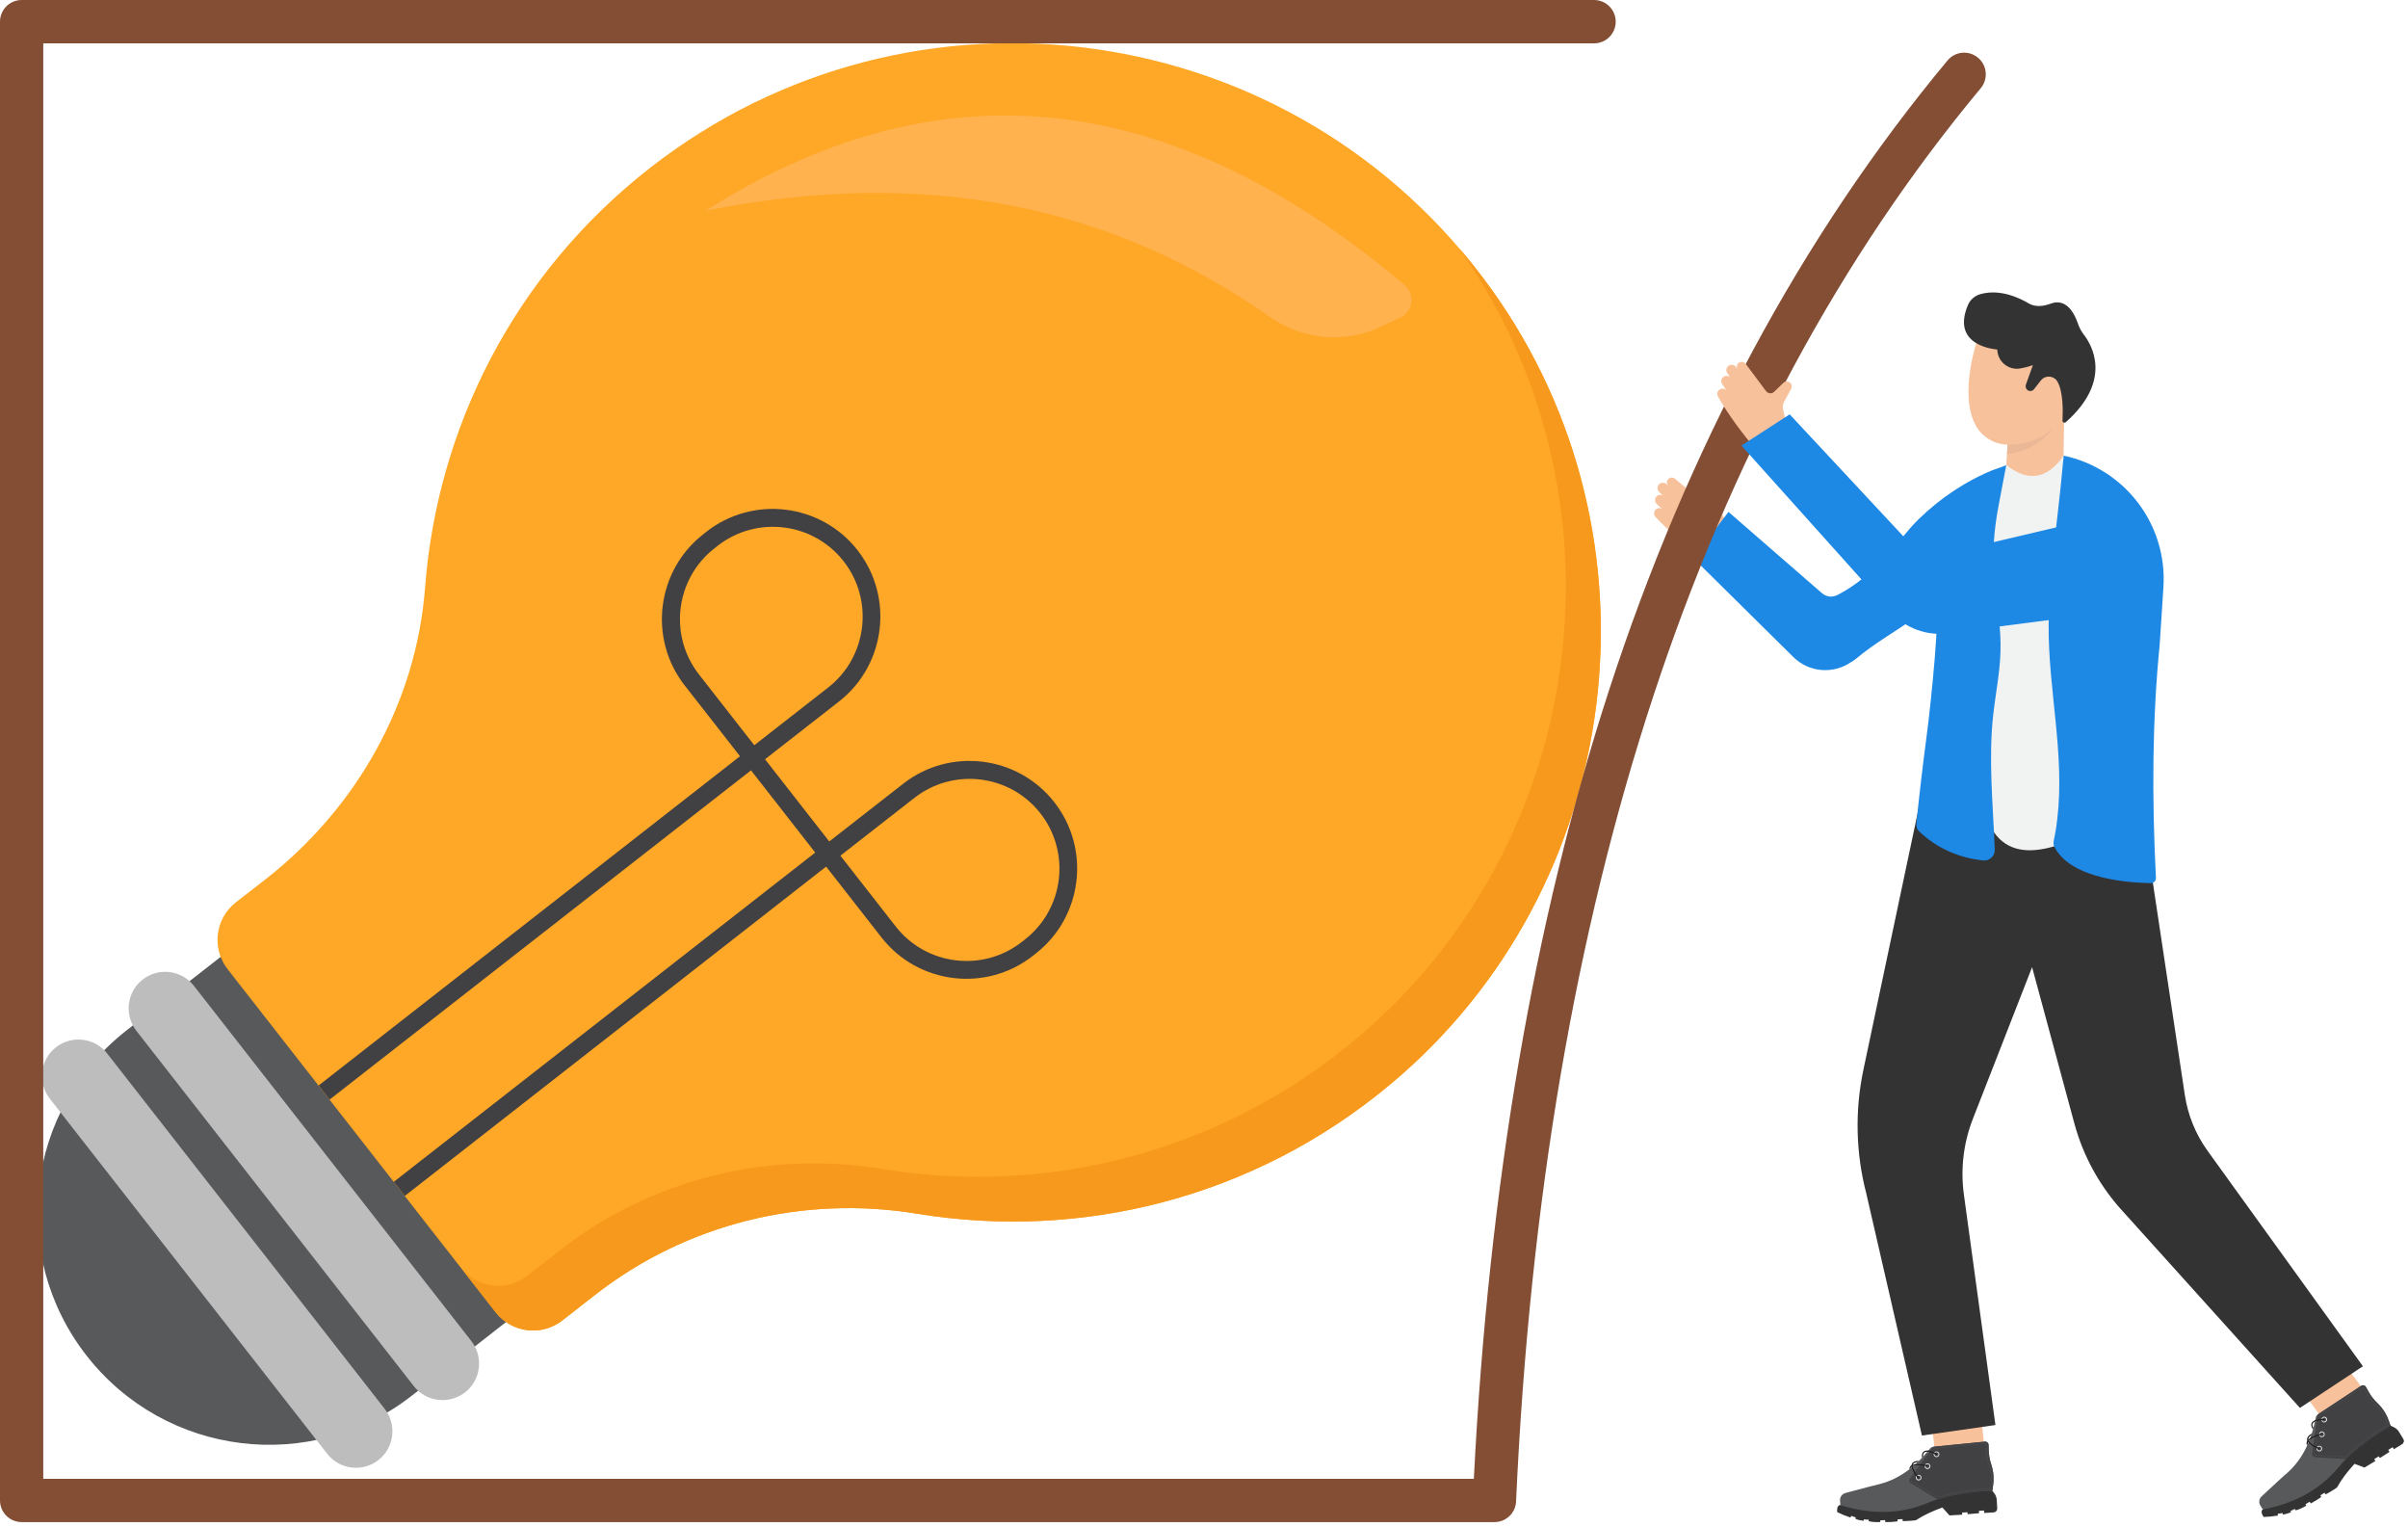
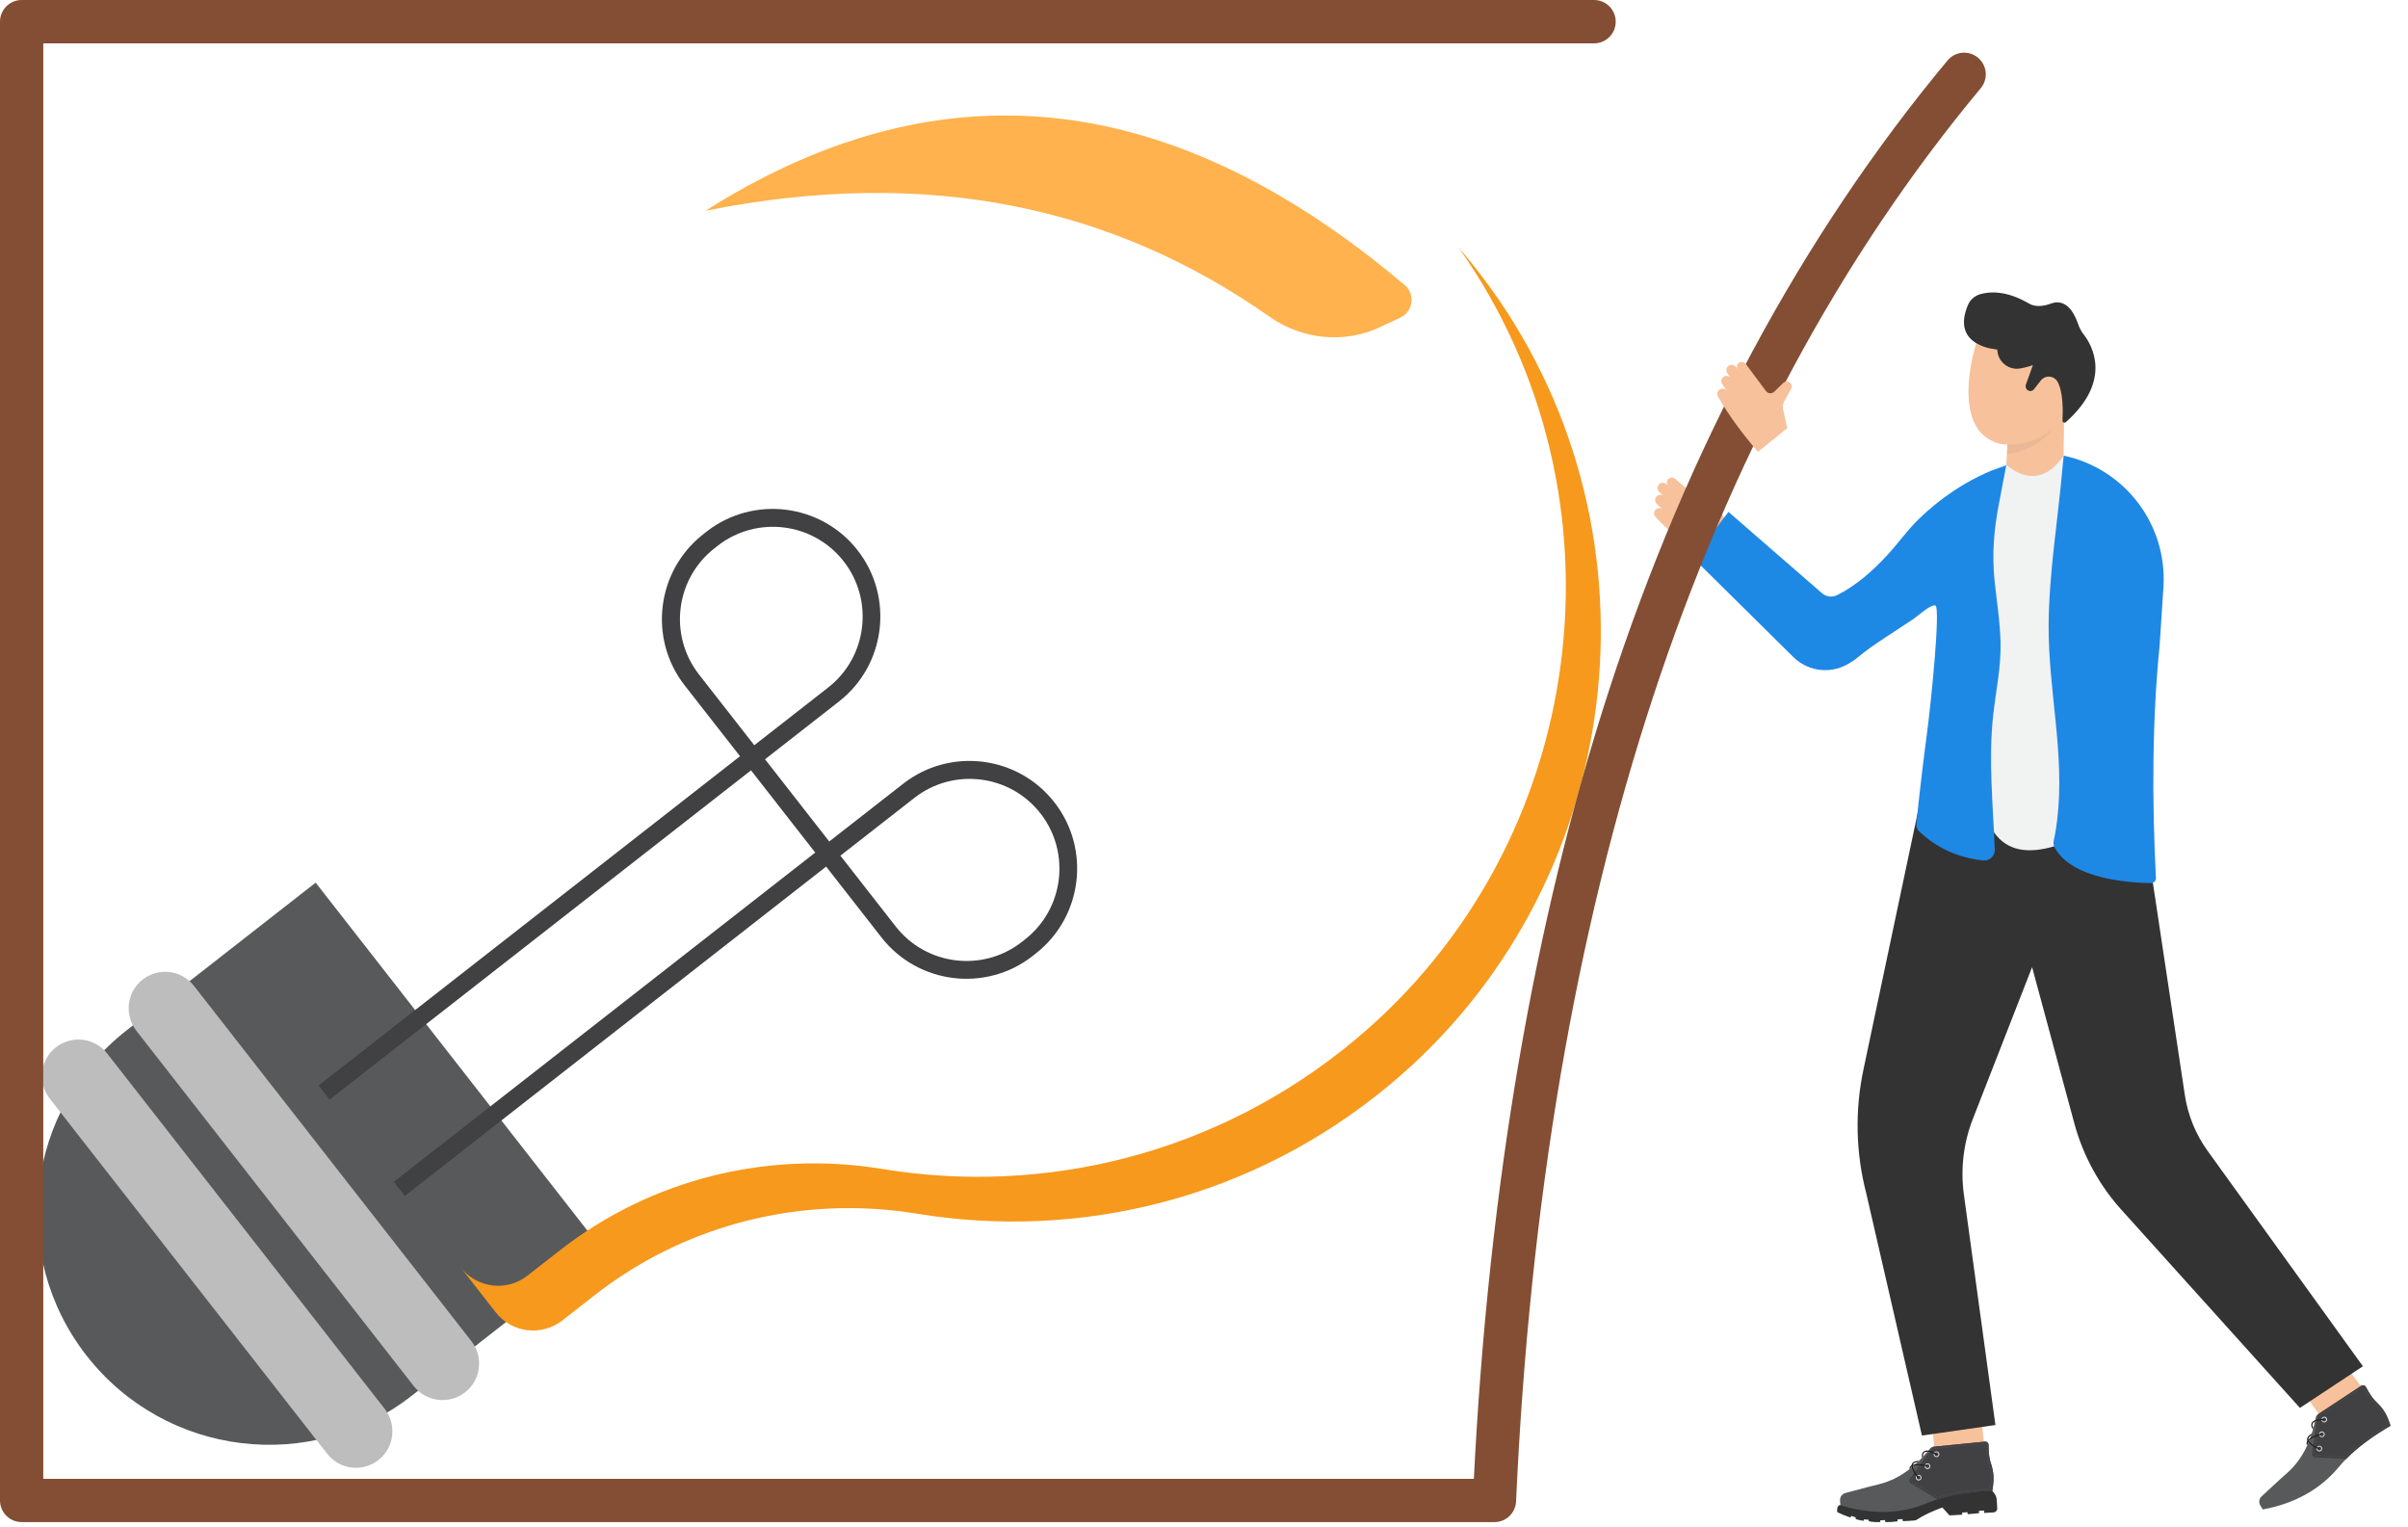
<svg xmlns="http://www.w3.org/2000/svg" width="470" height="298" viewBox="0 0 470 298" fill="none">
  <path d="M16.905 264.548C1.526 244.859 5.025 216.438 24.714 201.059L61.611 172.241L117.291 243.523L80.394 272.341C60.705 287.736 32.284 284.237 16.905 264.548Z" fill="#58595B" />
-   <path d="M271.336 211.635C244.506 234.012 210.726 242.06 178.997 236.843C156.716 233.185 133.925 238.799 116.129 252.7L109.751 257.677C105.712 260.826 99.891 260.111 96.726 256.071L44.418 189.115C41.269 185.076 41.984 179.255 46.024 176.09L51.845 171.573C69.61 157.689 81.251 137.141 82.969 114.653C85.339 83.545 100.304 53.518 126.832 32.795C178.122 -7.267 252.728 3.055 291.073 56.413C325.982 104.999 317.282 173.307 271.336 211.635Z" fill="#FFA726" />
  <path d="M178.998 236.843C156.717 233.185 133.926 238.799 116.13 252.699L109.752 257.677C105.713 260.826 99.892 260.11 96.743 256.071L89.92 247.339C93.085 251.379 98.89 252.095 102.929 248.946L109.307 243.968C127.103 230.068 149.894 224.454 172.175 228.111C203.888 233.328 237.668 225.281 264.498 202.904C310.254 164.734 319.08 96.856 284.68 48.285C286.907 50.862 289.022 53.565 291.058 56.38C325.983 104.983 317.283 173.306 271.321 211.619C244.507 234.012 210.727 242.059 178.998 236.843Z" fill="#F7991C" />
  <path d="M80.758 270.48L26.621 201.154C24.204 198.053 24.745 193.568 27.846 191.151C30.947 188.733 35.432 189.274 37.849 192.375L92.002 261.701C94.42 264.802 93.879 269.287 90.778 271.704C87.661 274.122 83.176 273.581 80.758 270.48ZM63.852 283.68L9.699 214.37C7.282 211.269 7.823 206.784 10.924 204.367C14.025 201.949 18.51 202.49 20.928 205.591L75.081 274.917C77.498 278.018 76.957 282.503 73.856 284.92C70.755 287.338 66.27 286.781 63.852 283.68Z" fill="#BDBDBD" />
  <path d="M79.01 233.375L76.863 230.624L159.118 166.372L146.586 150.325L64.331 214.577L62.184 211.825L144.439 147.573L133.64 133.753C126.499 124.624 128.137 111.376 137.266 104.251L137.887 103.758C147.015 96.617 160.263 98.255 167.388 107.384C174.513 116.513 172.891 129.761 163.762 136.886L149.322 148.162L161.854 164.209L176.295 152.933C185.424 145.792 198.672 147.43 205.797 156.559C212.937 165.688 211.299 178.936 202.17 186.061L201.55 186.554C192.421 193.695 179.173 192.057 172.048 182.928L161.25 169.107L79.01 233.375ZM164.033 166.976L174.832 180.797C180.78 188.415 191.817 189.766 199.435 183.818L200.055 183.325C207.673 177.377 209.025 166.34 203.077 158.722C197.129 151.104 186.092 149.752 178.474 155.7L164.033 166.976ZM164.669 109.531C158.721 101.913 147.683 100.561 140.065 106.509L139.445 107.002C131.827 112.95 130.475 123.988 136.423 131.606L147.222 145.426L161.663 134.15C169.265 128.202 170.617 117.149 164.669 109.531Z" fill="#414042" />
  <path d="M273.324 61.978L269.428 63.807C262.398 67.115 254.176 66.288 247.814 61.819C217.661 40.635 181.606 32.318 137.695 41.128C180.906 13.758 226.137 15.014 274.136 55.601C276.283 57.382 275.853 60.786 273.324 61.978Z" fill="#FFB24D" />
  <path d="M391.588 90.749C395.802 97.715 399.524 96.983 402.768 88.936L402.896 80.856L392.16 81.699L391.588 90.749Z" fill="#F7C19B" />
  <path d="M386.021 66.065C386.021 66.065 382.172 76.912 385.687 83.13C387.5 86.343 391.492 87.631 394.895 86.184C397.488 85.086 401.321 82.955 404.326 79.202C404.581 78.884 403.865 69.055 403.865 69.055L401.543 65.7L392.621 64.459L386.021 66.065Z" fill="#F7C19B" />
  <path d="M395.42 75.052L396.788 71.25C396.788 71.25 395.611 71.696 394.196 71.918C392.128 72.221 390.188 70.773 389.886 68.706L389.806 68.197C389.806 68.197 380.677 67.688 384.097 59.545C384.526 58.511 385.417 57.732 386.482 57.414C388.343 56.873 391.619 56.651 396.009 59.227C397.281 59.974 398.903 59.768 400.287 59.243C401.782 58.686 404.072 58.782 405.599 63.203C405.869 63.982 406.251 64.698 406.76 65.35C408.207 67.227 412.453 74.177 403.213 82.383C402.959 82.606 402.545 82.415 402.561 82.081C402.657 80.332 402.72 76.515 401.607 74.511C400.923 73.27 399.189 73.143 398.315 74.272L397.011 75.942C396.708 76.34 396.136 76.419 395.738 76.133C395.42 75.879 395.277 75.449 395.42 75.052Z" fill="#333333" />
  <path d="M455.867 280.338L463.762 274.536L454.909 262.49L447.014 268.291L455.867 280.338Z" fill="#F7C19B" />
-   <path d="M464.332 277.365L466.606 278.208L467.274 278.526C467.656 278.717 467.99 279.003 468.212 279.369L469.087 280.801C469.31 281.15 469.182 281.612 468.833 281.834L467.242 282.804L467.004 282.407L466.145 282.932L466.383 283.329L464.507 284.522L464.3 284.188L463.409 284.729L463.632 285.095L461.501 286.383L459.561 285.651C458.161 287.178 457 288.705 456.141 290.263C456.109 290.343 453.962 291.663 453.915 291.615L453.724 291.297L452.881 291.806L453.072 292.124C452.404 292.601 451.72 293.015 451.02 293.381L450.813 293.047L449.986 293.54L450.145 293.81C449.43 294.239 448.746 294.557 448.094 294.732L447.935 294.462L447.044 294.86L447.187 295.098C446.662 295.321 446.138 295.464 445.613 295.559L445.486 295.257L444.579 295.4L444.595 295.75C443.609 295.909 442.67 296.005 441.828 296.021C441.828 296.021 441.032 295.003 441.669 294.542L449.764 288.323L459.974 280.021L464.332 277.365Z" fill="#333333" />
  <path d="M465.478 275.6C465.796 276.125 466.067 276.697 466.273 277.302L466.591 278.224C463.22 280.196 460.262 282.327 457.908 284.713C457.415 285.206 456.954 285.715 456.524 286.24C452.819 290.709 447.809 293.412 441.654 294.557L441.177 293.778C440.827 293.206 440.922 292.458 441.431 291.997L444.692 288.975C445.264 288.434 445.869 287.926 446.457 287.401C448.111 285.922 449.383 284.14 450.322 282.073C450.369 281.962 450.417 281.85 450.481 281.723C450.513 281.659 450.544 281.596 450.56 281.516C451.149 282.264 452.548 282.789 452.612 282.82C452.66 282.836 452.691 282.82 452.739 282.804C452.755 282.789 452.771 282.773 452.771 282.757C452.803 282.693 452.771 282.63 452.691 282.598C452.198 282.407 451.053 281.866 450.656 281.262C450.672 281.214 450.703 281.166 450.719 281.119C451.26 280.546 452.516 280.133 453.057 280.005C453.121 279.989 453.169 279.926 453.153 279.862C453.137 279.799 453.073 279.751 453.009 279.767C452.93 279.783 451.705 280.085 450.91 280.657C450.974 280.482 451.037 280.292 451.101 280.101C451.133 279.989 451.181 279.862 451.212 279.751C451.292 279.496 451.371 279.242 451.451 278.972C451.483 278.86 451.515 278.765 451.53 278.654C451.626 278.256 451.721 277.874 451.817 277.461C452.357 277.19 453.264 277.143 453.646 277.159C453.709 277.159 453.773 277.111 453.773 277.047C453.773 276.984 453.725 276.92 453.662 276.92C453.598 276.92 452.612 276.888 451.88 277.174C451.912 277.015 451.944 276.84 451.976 276.681C452.023 276.411 452.182 276.172 452.405 276.013L460.866 270.431C461.168 270.224 461.598 270.336 461.773 270.654L462.361 271.688C462.79 272.451 463.347 273.151 463.983 273.771C464.556 274.296 465.065 274.916 465.478 275.6Z" fill="#58595B" />
  <path d="M452.769 282.741C452.769 282.757 452.753 282.789 452.737 282.789C452.706 282.821 452.658 282.821 452.61 282.805C452.531 282.773 451.147 282.248 450.559 281.501C450.59 281.421 450.638 281.326 450.67 281.23C451.052 281.835 452.213 282.391 452.706 282.566C452.753 282.614 452.801 282.677 452.769 282.741ZM453.151 279.847C453.167 279.91 453.119 279.974 453.056 279.99C452.515 280.117 451.258 280.53 450.718 281.103C450.781 280.944 450.829 280.785 450.893 280.642C451.688 280.069 452.912 279.783 452.992 279.751C453.071 279.735 453.135 279.783 453.151 279.847Z" fill="#231F20" />
  <path d="M453.773 277.016C453.773 277.08 453.709 277.143 453.645 277.127C453.248 277.111 452.357 277.159 451.816 277.43C451.832 277.334 451.864 277.239 451.88 277.143C452.612 276.857 453.598 276.889 453.661 276.889C453.725 276.905 453.773 276.952 453.773 277.016Z" fill="#303030" />
  <path d="M465.478 275.6C465.796 276.125 466.066 276.698 466.273 277.302L466.591 278.224C463.219 280.196 460.261 282.328 457.907 284.713L451.832 284.363C451.482 284.347 451.228 284.029 451.275 283.679L452.404 275.998L460.865 270.416C461.168 270.209 461.597 270.32 461.772 270.638L462.36 271.672C462.79 272.435 463.346 273.135 463.983 273.755C464.555 274.296 465.064 274.916 465.478 275.6Z" fill="#414042" />
  <path d="M452.803 276.284L452.691 276.268L452.707 276.173L452.787 276.125L452.85 276.22L452.819 276.236L452.803 276.284Z" fill="#58595B" />
  <path d="M466.065 277.891L465.969 277.923L465.922 277.78L466.017 277.748L466.065 277.891ZM465.969 277.605L465.874 277.637L465.826 277.493L465.922 277.462L465.969 277.605ZM465.874 277.334L465.778 277.366C465.763 277.318 465.747 277.271 465.731 277.223L465.826 277.191C465.842 277.239 465.858 277.287 465.874 277.334ZM465.778 277.064L465.683 277.112C465.667 277.064 465.651 277.016 465.635 276.985L465.731 276.937C465.747 276.969 465.763 277.016 465.778 277.064ZM465.667 276.794L465.572 276.841C465.556 276.794 465.54 276.746 465.508 276.714L465.603 276.666C465.619 276.698 465.635 276.746 465.667 276.794ZM465.54 276.523L465.444 276.571C465.429 276.523 465.397 276.491 465.381 276.444L465.476 276.396C465.492 276.428 465.524 276.476 465.54 276.523ZM465.413 276.253L465.317 276.301C465.301 276.253 465.269 276.221 465.254 276.173L465.349 276.126C465.365 276.173 465.381 276.205 465.413 276.253ZM465.269 275.998L465.174 276.046C465.158 275.998 465.126 275.967 465.095 275.919L465.19 275.871C465.222 275.919 465.238 275.951 465.269 275.998ZM465.031 275.808C464.999 275.76 464.983 275.728 464.951 275.68L465.047 275.617C465.079 275.664 465.095 275.696 465.126 275.744L465.031 275.808ZM464.872 275.553C464.84 275.505 464.824 275.474 464.792 275.426L464.888 275.362C464.92 275.41 464.936 275.442 464.967 275.49L464.872 275.553ZM464.713 275.315C464.681 275.283 464.649 275.235 464.633 275.203L464.729 275.14C464.761 275.171 464.792 275.219 464.808 275.251L464.713 275.315ZM464.538 275.076C464.506 275.044 464.474 274.997 464.442 274.965L464.522 274.901C464.554 274.933 464.586 274.981 464.617 275.012L464.538 275.076ZM464.347 274.853C464.315 274.822 464.283 274.774 464.252 274.742L464.331 274.678C464.363 274.71 464.395 274.758 464.427 274.79L464.347 274.853ZM464.156 274.631C464.124 274.599 464.093 274.551 464.061 274.519L464.14 274.44C464.172 274.472 464.204 274.519 464.236 274.551L464.156 274.631ZM463.965 274.424C463.934 274.392 463.902 274.36 463.87 274.313L463.949 274.233C463.981 274.265 464.013 274.297 464.045 274.344L463.965 274.424ZM463.759 274.217C463.727 274.185 463.695 274.154 463.647 274.122L463.727 274.042C463.759 274.074 463.79 274.106 463.838 274.138L463.759 274.217ZM463.552 274.01C463.52 273.979 463.488 273.947 463.441 273.915L463.52 273.836C463.552 273.867 463.584 273.899 463.631 273.931L463.552 274.01ZM463.345 273.804C463.313 273.772 463.282 273.74 463.25 273.692L463.329 273.613C463.361 273.645 463.393 273.676 463.425 273.724L463.345 273.804ZM463.138 273.581C463.107 273.549 463.075 273.502 463.043 273.47L463.122 273.39C463.154 273.422 463.186 273.47 463.218 273.502L463.138 273.581ZM462.947 273.358C462.916 273.327 462.884 273.279 462.852 273.247L462.932 273.183C462.963 273.215 462.995 273.263 463.027 273.295L462.947 273.358ZM462.757 273.136C462.725 273.104 462.693 273.056 462.661 273.024L462.741 272.961C462.773 272.993 462.804 273.04 462.836 273.072L462.757 273.136ZM462.582 272.897C462.55 272.865 462.518 272.818 462.502 272.786L462.598 272.722C462.629 272.754 462.661 272.802 462.677 272.834L462.582 272.897ZM462.407 272.659C462.375 272.611 462.359 272.579 462.327 272.531L462.423 272.468C462.455 272.515 462.47 272.547 462.502 272.595L462.407 272.659ZM462.248 272.42C462.216 272.372 462.2 272.341 462.168 272.293L462.264 272.229C462.295 272.277 462.311 272.309 462.343 272.356L462.248 272.42ZM462.184 272.118L462.089 272.182C462.057 272.134 462.041 272.102 462.009 272.054L462.105 272.007C462.136 272.038 462.168 272.07 462.184 272.118ZM462.041 271.863L461.946 271.911L461.866 271.784L461.961 271.736L462.041 271.863ZM461.898 271.609L461.802 271.657L461.723 271.529L461.818 271.482L461.898 271.609ZM461.755 271.354L461.659 271.402L461.58 271.275L461.675 271.227L461.755 271.354ZM461.612 271.1L461.516 271.148L461.437 271.021L461.532 270.973L461.612 271.1ZM452.976 276.142L452.912 276.046L453.039 275.967L453.103 276.062L452.976 276.142ZM453.214 275.967L453.151 275.871L453.278 275.792L453.342 275.887L453.214 275.967ZM453.469 275.808L453.405 275.712L453.532 275.633L453.596 275.728L453.469 275.808ZM453.707 275.649L453.644 275.553L453.771 275.474L453.835 275.569L453.707 275.649ZM453.946 275.49L453.882 275.394L454.009 275.315L454.073 275.41L453.946 275.49ZM454.2 275.33L454.137 275.235L454.264 275.156L454.328 275.251L454.2 275.33ZM454.439 275.171L454.375 275.076L454.503 274.997L454.566 275.092L454.439 275.171ZM454.677 275.012L454.614 274.917L454.741 274.837L454.805 274.933L454.677 275.012ZM454.932 274.837L454.868 274.742L454.996 274.663L455.059 274.758L454.932 274.837ZM455.186 274.678L455.123 274.599L455.25 274.519L455.314 274.615L455.186 274.678ZM461.373 270.909C461.341 270.877 461.309 270.846 461.278 270.83L461.325 270.734C461.373 270.766 461.421 270.798 461.453 270.846L461.373 270.909ZM455.425 274.519L455.361 274.424L455.489 274.344L455.552 274.44L455.425 274.519ZM455.664 274.36L455.6 274.265L455.727 274.185L455.791 274.281L455.664 274.36ZM455.918 274.185L455.854 274.106L455.982 274.026L456.045 274.122L455.918 274.185ZM456.157 274.026L456.093 273.947L456.22 273.867L456.284 273.963L456.157 274.026ZM456.395 273.867L456.331 273.788L456.459 273.708L456.522 273.804L456.395 273.867ZM456.634 273.708L456.57 273.613L456.697 273.533L456.761 273.629L456.634 273.708ZM456.888 273.549L456.824 273.454L456.952 273.374L457.015 273.47L456.888 273.549ZM457.127 273.39L457.063 273.295L457.19 273.215L457.254 273.311L457.127 273.39ZM457.365 273.231L457.302 273.136L457.429 273.056L457.492 273.152L457.365 273.231ZM457.62 273.072L457.556 272.977L457.683 272.897L457.747 272.993L457.62 273.072ZM457.858 272.913L457.795 272.818L457.922 272.738L457.985 272.834L457.858 272.913ZM458.113 272.754L458.049 272.659L458.176 272.579L458.24 272.675L458.113 272.754ZM458.351 272.595L458.288 272.5L458.415 272.42L458.479 272.515L458.351 272.595ZM458.59 272.42L458.526 272.325L458.653 272.245L458.717 272.341L458.59 272.42ZM458.844 272.261L458.781 272.166L458.908 272.086L458.972 272.182L458.844 272.261ZM459.083 272.102L459.019 272.007L459.146 271.927L459.21 272.022L459.083 272.102ZM459.321 271.943L459.258 271.848L459.385 271.768L459.449 271.863L459.321 271.943ZM459.576 271.784L459.512 271.688L459.64 271.609L459.703 271.704L459.576 271.784ZM459.814 271.625L459.751 271.529L459.878 271.45L459.942 271.545L459.814 271.625ZM461.15 270.798C461.103 270.798 461.071 270.798 461.023 270.814L460.975 270.718C461.023 270.702 461.087 270.687 461.134 270.687L461.15 270.798ZM460.069 271.466L460.005 271.37L460.133 271.291L460.196 271.386L460.069 271.466ZM460.307 271.291L460.244 271.195L460.371 271.116L460.435 271.211L460.307 271.291ZM460.546 271.132L460.482 271.036L460.61 270.957L460.673 271.052L460.546 271.132ZM460.8 270.973L460.737 270.877L460.864 270.798L460.928 270.893L460.8 270.973Z" fill="#58595B" />
  <path d="M466.161 278.113L466.05 278.177L466.002 278.081L466.018 278.066V278.05L466.113 278.002L466.161 278.113Z" fill="#58595B" />
  <path d="M457.986 284.189L457.906 284.109L458.002 284.014L458.081 284.093L457.986 284.189ZM458.193 283.998L458.113 283.918L458.224 283.823L458.304 283.902L458.193 283.998ZM458.399 283.791L458.32 283.712L458.431 283.616L458.511 283.696L458.399 283.791ZM458.606 283.6L458.527 283.521L458.638 283.425L458.717 283.505L458.606 283.6ZM458.829 283.409L458.749 283.33L458.86 283.235L458.94 283.314L458.829 283.409ZM459.035 283.203L458.956 283.123L459.067 283.028L459.147 283.107L459.035 283.203ZM459.242 283.012L459.163 282.932L459.274 282.837L459.354 282.916L459.242 283.012ZM459.465 282.821L459.401 282.741L459.513 282.646L459.576 282.726L459.465 282.821ZM459.687 282.63L459.624 282.551L459.735 282.455L459.799 282.535L459.687 282.63ZM459.91 282.455L459.847 282.376L459.958 282.28L460.021 282.36L459.91 282.455ZM460.133 282.264L460.069 282.185L460.181 282.089L460.244 282.169L460.133 282.264ZM460.355 282.089L460.292 282.01L460.403 281.914L460.467 281.994L460.355 282.089ZM460.578 281.899L460.515 281.819L460.626 281.724L460.689 281.803L460.578 281.899ZM460.801 281.724L460.737 281.644L460.848 281.549L460.912 281.628L460.801 281.724ZM461.023 281.549L460.96 281.469L461.071 281.374L461.135 281.453L461.023 281.549ZM461.262 281.374L461.198 281.294L461.31 281.215L461.373 281.294L461.262 281.374ZM461.485 281.199L461.421 281.119L461.532 281.04L461.596 281.119L461.485 281.199ZM461.723 281.024L461.66 280.928L461.771 280.849L461.835 280.944L461.723 281.024ZM461.946 280.865L461.882 280.769L461.994 280.69L462.057 280.785L461.946 280.865ZM462.184 280.69L462.121 280.594L462.232 280.515L462.296 280.61L462.184 280.69ZM462.423 280.515L462.359 280.419L462.471 280.34L462.534 280.435L462.423 280.515ZM462.646 280.356L462.582 280.26L462.693 280.181L462.757 280.276L462.646 280.356ZM462.884 280.197L462.821 280.101L462.932 280.022L462.996 280.117L462.884 280.197ZM463.123 280.022L463.059 279.926L463.186 279.847L463.25 279.942L463.123 280.022ZM463.361 279.863L463.298 279.767L463.425 279.688L463.489 279.783L463.361 279.863ZM463.6 279.704L463.536 279.608L463.663 279.529L463.727 279.624L463.6 279.704ZM463.854 279.545L463.791 279.449L463.918 279.37L463.982 279.465L463.854 279.545ZM464.093 279.386L464.029 279.29L464.157 279.211L464.22 279.306L464.093 279.386ZM464.331 279.243L464.268 279.147L464.395 279.068L464.459 279.163L464.331 279.243ZM464.57 279.084L464.506 278.988L464.634 278.909L464.697 279.004L464.57 279.084ZM464.824 278.925L464.761 278.829L464.888 278.75L464.952 278.845L464.824 278.925ZM465.922 278.257L465.795 278.336L465.731 278.241L465.858 278.161L465.922 278.257ZM465.063 278.781L464.999 278.686L465.127 278.606L465.19 278.702L465.063 278.781ZM465.683 278.4L465.556 278.479L465.492 278.384L465.62 278.304L465.683 278.4ZM465.302 278.622L465.238 278.527L465.365 278.447L465.429 278.543L465.302 278.622Z" fill="#58595B" />
  <path d="M457.812 284.364H457.717L457.733 284.253H457.78L457.812 284.221L457.892 284.3L457.812 284.364Z" fill="#58595B" />
  <path d="M457.573 284.348L457.43 284.332V284.221L457.573 284.237V284.348ZM457.287 284.332L457.144 284.316V284.205L457.287 284.221V284.332ZM457.001 284.316L456.857 284.301V284.189L457.001 284.205V284.316ZM456.714 284.301L456.571 284.285V284.173L456.714 284.189V284.301ZM456.428 284.285L456.285 284.269V284.157L456.428 284.173V284.285ZM456.142 284.269L455.999 284.253V284.141L456.142 284.157V284.269ZM455.855 284.253L455.712 284.237V284.126L455.855 284.141V284.253ZM455.569 284.237L455.426 284.221V284.11L455.569 284.126V284.237ZM455.267 284.221L455.124 284.205V284.094L455.267 284.11V284.221ZM454.981 284.205L454.838 284.189V284.078L454.981 284.094V284.205ZM454.694 284.189L454.551 284.173V284.062L454.694 284.078V284.189ZM454.408 284.173L454.265 284.157V284.046L454.408 284.062V284.173ZM454.122 284.157L453.979 284.141V284.03L454.122 284.046V284.157ZM453.836 284.141L453.693 284.126V284.014L453.836 284.03V284.141ZM453.549 284.126L453.406 284.11V283.998L453.549 284.014V284.126ZM453.263 284.094L453.12 284.078V283.967L453.263 283.982V284.094ZM452.977 284.078L452.834 284.062V283.951L452.977 283.967V284.078ZM452.691 284.062L452.547 284.046V283.935L452.691 283.951V284.062ZM452.388 284.046L452.245 284.03V283.919L452.388 283.935V284.046ZM452.102 284.03L451.959 284.014V283.903L452.102 283.919V284.03ZM451.8 283.982C451.768 283.967 451.72 283.935 451.705 283.903C451.705 283.887 451.689 283.887 451.689 283.871L451.784 283.807L451.8 283.823C451.816 283.855 451.848 283.871 451.864 283.887L451.8 283.982ZM451.736 283.696L451.625 283.712C451.625 283.68 451.625 283.648 451.625 283.617L451.641 283.553L451.752 283.569L451.736 283.633C451.736 283.648 451.72 283.68 451.736 283.696ZM451.768 283.426L451.657 283.41L451.673 283.267L451.784 283.283L451.768 283.426ZM451.8 283.14L451.689 283.124L451.705 282.98L451.816 282.996L451.8 283.14ZM451.848 282.853L451.736 282.837L451.752 282.694L451.864 282.71L451.848 282.853ZM451.879 282.567L451.768 282.551L451.784 282.408L451.895 282.424L451.879 282.567ZM451.927 282.281L451.816 282.265L451.832 282.122L451.943 282.138L451.927 282.281ZM451.975 281.994L451.864 281.979L451.879 281.835L451.991 281.851L451.975 281.994ZM452.007 281.708L451.895 281.692L451.911 281.549L452.023 281.565L452.007 281.708ZM452.054 281.422L451.943 281.406L451.959 281.263L452.07 281.279L452.054 281.422ZM452.102 281.136L451.991 281.12L452.007 280.977L452.118 280.992L452.102 281.136ZM452.134 280.849L452.023 280.833L452.039 280.69L452.15 280.706L452.134 280.849ZM452.182 280.563L452.07 280.547L452.086 280.404L452.198 280.42L452.182 280.563ZM452.213 280.293L452.102 280.277L452.118 280.134L452.229 280.15L452.213 280.293ZM452.261 280.006L452.15 279.991L452.166 279.847L452.277 279.863L452.261 280.006ZM452.309 279.72L452.198 279.704L452.213 279.561L452.325 279.577L452.309 279.72ZM452.341 279.434L452.229 279.418L452.245 279.275L452.357 279.291L452.341 279.434ZM452.388 279.148L452.277 279.132L452.293 278.989L452.404 279.004L452.388 279.148ZM452.436 278.861L452.325 278.845L452.341 278.702L452.452 278.718L452.436 278.861ZM452.468 278.575L452.357 278.559L452.372 278.416L452.484 278.432L452.468 278.575ZM452.516 278.289L452.404 278.273L452.42 278.13L452.532 278.146L452.516 278.289ZM452.547 278.003L452.436 277.987L452.452 277.843L452.563 277.859L452.547 278.003ZM452.595 277.716L452.484 277.7L452.5 277.557L452.611 277.573L452.595 277.716ZM452.643 277.43L452.532 277.414L452.547 277.271L452.659 277.287L452.643 277.43ZM452.675 277.144L452.563 277.128L452.579 276.985L452.691 277.001L452.675 277.144ZM452.722 276.857L452.611 276.842L452.627 276.698L452.738 276.714L452.722 276.857ZM452.77 276.571L452.659 276.555L452.675 276.412L452.786 276.428L452.77 276.571Z" fill="#58595B" />
  <path d="M453.04 283.123C452.801 283.313 452.451 283.266 452.26 283.027C452.069 282.789 452.117 282.439 452.356 282.248C452.594 282.057 452.944 282.105 453.135 282.343C453.326 282.566 453.278 282.932 453.04 283.123ZM452.451 282.375C452.276 282.502 452.26 282.757 452.388 282.916C452.515 283.091 452.769 283.107 452.928 282.98C453.103 282.852 453.119 282.598 452.992 282.439C452.865 282.264 452.61 282.248 452.451 282.375ZM453.533 280.324C453.294 280.514 452.944 280.467 452.753 280.228C452.563 279.99 452.61 279.64 452.849 279.449C453.087 279.258 453.437 279.306 453.628 279.544C453.819 279.783 453.787 280.133 453.533 280.324ZM452.96 279.592C452.801 279.719 452.769 279.974 452.896 280.133C453.024 280.292 453.278 280.324 453.437 280.196C453.612 280.069 453.628 279.815 453.501 279.656C453.358 279.481 453.119 279.449 452.96 279.592Z" fill="#E6E7E8" />
  <path d="M452.689 282.582C452.753 282.614 452.784 282.678 452.768 282.741C452.768 282.757 452.753 282.789 452.737 282.789C452.705 282.821 452.657 282.821 452.609 282.805C452.53 282.773 451.146 282.248 450.558 281.501C450.542 281.469 450.526 281.453 450.51 281.437C450.446 281.358 450.399 281.262 450.367 281.183C450.319 281.087 450.303 280.976 450.303 280.88C450.287 280.467 450.605 280.069 451.226 279.735C451.194 279.863 451.146 279.974 451.114 280.085C450.733 280.34 450.542 280.594 450.558 280.88C450.558 280.896 450.558 280.928 450.558 280.944C450.574 281.024 450.606 281.119 450.653 281.199C450.653 281.214 450.669 281.23 450.685 281.246C451.051 281.866 452.196 282.407 452.689 282.582Z" fill="#231F20" />
  <path d="M453.15 279.847C453.166 279.91 453.119 279.974 453.055 279.99C452.514 280.117 451.258 280.53 450.717 281.103C450.685 281.135 450.654 281.167 450.622 281.198C450.558 281.278 450.51 281.357 450.479 281.437C450.463 281.469 450.463 281.501 450.447 281.548C450.431 281.596 450.431 281.66 450.447 281.707C450.399 281.819 450.351 281.93 450.288 282.057C450.192 281.866 450.176 281.691 450.208 281.501C450.224 281.389 450.272 281.278 450.335 281.182C450.383 281.103 450.447 281.023 450.526 280.944C450.622 280.833 450.749 280.737 450.892 280.642C451.687 280.069 452.912 279.783 452.991 279.751C453.071 279.735 453.135 279.783 453.15 279.847Z" fill="#231F20" />
  <path d="M453.948 277.493C453.678 277.652 453.344 277.572 453.185 277.302C453.026 277.031 453.105 276.697 453.376 276.538C453.646 276.379 453.98 276.459 454.139 276.729C454.282 276.984 454.203 277.334 453.948 277.493ZM453.439 276.697C453.264 276.809 453.201 277.047 453.312 277.222C453.423 277.397 453.662 277.461 453.837 277.35C454.012 277.238 454.076 277 453.964 276.825C453.869 276.634 453.63 276.586 453.439 276.697Z" fill="#E6E7E8" />
  <path d="M453.772 277.016C453.772 277.08 453.708 277.143 453.645 277.127C453.247 277.111 452.356 277.159 451.816 277.43C451.625 277.525 451.482 277.636 451.402 277.795C451.291 278.018 451.339 278.288 451.529 278.622C451.498 278.734 451.466 278.829 451.45 278.94C451.116 278.447 451.02 278.018 451.195 277.684C451.323 277.429 451.577 277.255 451.879 277.143C452.611 276.857 453.597 276.889 453.66 276.889C453.724 276.905 453.772 276.952 453.772 277.016Z" fill="#231F20" />
  <path d="M378.096 287.601L387.76 286.587L386.199 271.719L376.535 272.733L378.096 287.601Z" fill="#F7C19B" />
  <path d="M387.247 289.07L388.853 290.883L389.299 291.472C389.553 291.822 389.696 292.235 389.728 292.665L389.823 294.335C389.855 294.748 389.537 295.098 389.124 295.13L387.279 295.241L387.247 294.764L386.245 294.828L386.277 295.289L384.05 295.48L384.018 295.098L382.969 295.162L383.001 295.575L380.504 295.718L379.12 294.175C377.18 294.875 375.43 295.686 373.951 296.657C373.888 296.72 371.359 296.879 371.359 296.816L371.343 296.434L370.357 296.497L370.373 296.879C369.562 296.99 368.766 297.038 367.971 297.022L367.939 296.625L366.985 296.688L367.001 297.006C366.158 297.054 365.411 297.006 364.759 296.863L364.743 296.561L363.773 296.497L363.789 296.768C363.216 296.72 362.691 296.609 362.182 296.434L362.214 296.116L361.339 295.814L361.18 296.132C360.226 295.814 359.367 295.464 358.604 295.082C358.604 295.082 358.365 293.81 359.16 293.698L369.212 291.965L382.11 289.372L387.247 289.07Z" fill="#333333" />
  <path d="M389.091 288.037C389.123 288.657 389.107 289.294 389.012 289.914L388.869 290.884C384.972 291.059 381.346 291.568 378.165 292.586C377.497 292.792 376.861 293.031 376.241 293.285C370.881 295.528 365.188 295.576 359.208 293.715L359.144 292.808C359.096 292.14 359.542 291.52 360.194 291.345L364.488 290.2C365.251 289.993 366.015 289.818 366.778 289.628C368.925 289.087 370.897 288.101 372.678 286.717C372.774 286.638 372.869 286.558 372.965 286.479C373.028 286.431 373.076 286.383 373.14 286.335C373.315 287.274 374.301 288.387 374.348 288.451C374.38 288.482 374.428 288.498 374.46 288.482C374.476 288.482 374.507 288.467 374.523 288.451C374.571 288.403 374.571 288.323 374.539 288.276C374.189 287.878 373.426 286.876 373.362 286.145C373.41 286.113 373.442 286.081 373.49 286.049C374.237 285.795 375.541 286.017 376.082 286.145C376.145 286.16 376.209 286.129 376.225 286.049C376.241 285.986 376.209 285.922 376.13 285.906C376.05 285.89 374.825 285.588 373.855 285.715C373.998 285.588 374.142 285.461 374.285 285.318C374.38 285.238 374.46 285.143 374.555 285.063C374.746 284.872 374.937 284.681 375.128 284.491C375.207 284.411 375.287 284.331 375.35 284.252C375.621 283.95 375.891 283.648 376.161 283.33C376.782 283.345 377.577 283.711 377.927 283.918C377.99 283.95 378.054 283.934 378.086 283.87C378.118 283.807 378.102 283.743 378.038 283.711C377.99 283.679 377.116 283.186 376.352 283.107C376.464 282.98 376.559 282.852 376.67 282.709C376.845 282.487 377.084 282.343 377.37 282.328L387.453 281.326C387.819 281.294 388.137 281.58 388.153 281.946L388.185 283.139C388.217 284.029 388.376 284.904 388.662 285.731C388.885 286.463 389.044 287.242 389.091 288.037Z" fill="#58595B" />
  <path d="M374.522 288.434C374.506 288.45 374.491 288.466 374.459 288.466C374.411 288.466 374.379 288.466 374.347 288.434C374.3 288.371 373.314 287.257 373.139 286.319C373.218 286.256 373.282 286.192 373.361 286.128C373.425 286.844 374.188 287.862 374.538 288.259C374.57 288.323 374.57 288.403 374.522 288.434ZM376.208 286.049C376.192 286.112 376.129 286.16 376.065 286.144C375.524 286.001 374.236 285.778 373.473 286.049C373.6 285.937 373.727 285.826 373.854 285.715C374.824 285.588 376.049 285.89 376.129 285.906C376.192 285.922 376.224 285.985 376.208 286.049Z" fill="#231F20" />
-   <path d="M378.071 283.839C378.039 283.902 377.96 283.918 377.912 283.887C377.578 283.696 376.767 283.314 376.146 283.298C376.21 283.219 376.274 283.139 376.337 283.06C377.117 283.139 377.975 283.632 378.023 283.664C378.087 283.712 378.103 283.791 378.071 283.839Z" fill="#303030" />
  <path d="M389.093 288.037C389.125 288.658 389.109 289.294 389.013 289.914L388.87 290.884C384.974 291.059 381.348 291.568 378.167 292.586L372.95 289.437C372.648 289.262 372.569 288.849 372.775 288.578L377.34 282.312L387.423 281.31C387.789 281.278 388.107 281.564 388.123 281.93L388.155 283.123C388.186 284.014 388.345 284.888 388.632 285.715C388.886 286.463 389.045 287.242 389.093 288.037Z" fill="#414042" />
  <path d="M377.562 282.741L377.467 282.677L377.53 282.598H377.626V282.709H377.594L377.562 282.741Z" fill="#58595B" />
  <path d="M388.55 290.344L388.439 290.328L388.455 290.185L388.566 290.201L388.55 290.344ZM388.598 290.042L388.487 290.026L388.503 289.883L388.614 289.899L388.598 290.042ZM388.646 289.756L388.535 289.74C388.535 289.692 388.55 289.644 388.55 289.597L388.662 289.612C388.662 289.66 388.646 289.708 388.646 289.756ZM388.678 289.469L388.566 289.453C388.566 289.406 388.582 289.358 388.582 289.31L388.694 289.326C388.694 289.374 388.678 289.422 388.678 289.469ZM388.71 289.167L388.598 289.151C388.598 289.103 388.598 289.056 388.614 289.008H388.725C388.71 289.072 388.71 289.119 388.71 289.167ZM388.725 288.881H388.614C388.614 288.833 388.614 288.785 388.614 288.738H388.725C388.725 288.785 388.725 288.833 388.725 288.881ZM388.725 288.595H388.614C388.614 288.547 388.614 288.499 388.614 288.451H388.725C388.725 288.483 388.725 288.531 388.725 288.595ZM388.725 288.292H388.614C388.614 288.245 388.614 288.197 388.614 288.149H388.725C388.725 288.197 388.725 288.245 388.725 288.292ZM388.598 288.006C388.598 287.958 388.598 287.911 388.582 287.863L388.694 287.847C388.694 287.895 388.694 287.942 388.71 287.99L388.598 288.006ZM388.582 287.72C388.582 287.672 388.566 287.624 388.566 287.577L388.678 287.561C388.678 287.609 388.694 287.656 388.694 287.704L388.582 287.72ZM388.55 287.434C388.55 287.386 388.535 287.338 388.535 287.29L388.646 287.275C388.646 287.322 388.662 287.37 388.662 287.418L388.55 287.434ZM388.503 287.147C388.487 287.1 388.487 287.052 388.471 287.004L388.582 286.988C388.598 287.036 388.598 287.084 388.614 287.131L388.503 287.147ZM388.439 286.861C388.423 286.813 388.423 286.766 388.407 286.718L388.519 286.686C388.535 286.734 388.535 286.781 388.55 286.829L388.439 286.861ZM388.376 286.575C388.36 286.527 388.36 286.479 388.344 286.432L388.455 286.4C388.471 286.448 388.487 286.495 388.487 286.543L388.376 286.575ZM388.312 286.288C388.296 286.241 388.28 286.193 388.264 286.145L388.376 286.114C388.391 286.161 388.407 286.209 388.423 286.257L388.312 286.288ZM388.232 286.018C388.217 285.97 388.201 285.923 388.185 285.875L388.28 285.843C388.296 285.891 388.312 285.939 388.328 285.986L388.232 286.018ZM388.137 285.732C388.121 285.684 388.105 285.636 388.089 285.589L388.201 285.557C388.216 285.605 388.232 285.652 388.248 285.7L388.137 285.732ZM388.042 285.461C388.026 285.414 388.01 285.366 387.994 285.318L388.105 285.287C388.121 285.334 388.137 285.382 388.153 285.43L388.042 285.461ZM387.962 285.175C387.946 285.127 387.93 285.08 387.93 285.032L388.042 285C388.057 285.048 388.057 285.096 388.073 285.143L387.962 285.175ZM387.898 284.889C387.883 284.841 387.883 284.794 387.867 284.746L387.978 284.73C387.994 284.778 387.994 284.825 388.01 284.873L387.898 284.889ZM387.835 284.603C387.819 284.555 387.819 284.507 387.803 284.46L387.914 284.444C387.93 284.491 387.93 284.539 387.946 284.587L387.835 284.603ZM387.787 284.3C387.787 284.253 387.771 284.205 387.771 284.157L387.882 284.141C387.882 284.189 387.898 284.237 387.898 284.285L387.787 284.3ZM387.755 284.014C387.755 283.966 387.739 283.919 387.739 283.871L387.851 283.855C387.851 283.903 387.867 283.951 387.867 283.998L387.755 284.014ZM387.723 283.728C387.723 283.68 387.708 283.633 387.708 283.585H387.819C387.819 283.633 387.819 283.68 387.835 283.728H387.723ZM387.803 283.426H387.692C387.692 283.378 387.692 283.33 387.692 283.283H387.803C387.803 283.33 387.803 283.378 387.803 283.426ZM387.787 283.124H387.676V282.98H387.787V283.124ZM387.787 282.837H387.676V282.694H387.787V282.837ZM387.771 282.551H387.66V282.408H387.771V282.551ZM387.771 282.249H387.66V282.106H387.771V282.249ZM377.783 282.694L377.768 282.583L377.911 282.567L377.927 282.678L377.783 282.694ZM378.07 282.662L378.054 282.551L378.197 282.535L378.213 282.646L378.07 282.662ZM378.356 282.631L378.34 282.519L378.483 282.503L378.499 282.615L378.356 282.631ZM378.658 282.599L378.642 282.487L378.785 282.472L378.801 282.583L378.658 282.599ZM378.944 282.567L378.929 282.456L379.072 282.44L379.088 282.551L378.944 282.567ZM379.231 282.551L379.215 282.44L379.358 282.424L379.374 282.535L379.231 282.551ZM379.533 282.519L379.517 282.408L379.66 282.392L379.676 282.503L379.533 282.519ZM379.819 282.487L379.803 282.376L379.946 282.36L379.962 282.472L379.819 282.487ZM380.105 282.456L380.09 282.344L380.233 282.328L380.249 282.44L380.105 282.456ZM380.408 282.424L380.392 282.312L380.535 282.297L380.551 282.408L380.408 282.424ZM387.644 281.978C387.628 281.931 387.612 281.899 387.596 281.867L387.692 281.804C387.723 281.851 387.755 281.899 387.755 281.963L387.644 281.978ZM380.694 282.392L380.678 282.281L380.821 282.265L380.837 282.376L380.694 282.392ZM380.98 282.376L380.964 282.265L381.107 282.249L381.123 282.36L380.98 282.376ZM381.282 282.344L381.266 282.233L381.41 282.217L381.425 282.328L381.282 282.344ZM381.585 282.312L381.569 282.201L381.712 282.185L381.728 282.297L381.585 282.312ZM381.871 282.281L381.855 282.169L381.998 282.153L382.014 282.265L381.871 282.281ZM382.157 282.249L382.141 282.138L382.284 282.122L382.3 282.233L382.157 282.249ZM382.443 282.233L382.427 282.122L382.571 282.106L382.586 282.217L382.443 282.233ZM382.73 282.201L382.714 282.09L382.857 282.074L382.873 282.185L382.73 282.201ZM383.032 282.169L383.016 282.058L383.159 282.042L383.175 282.153L383.032 282.169ZM383.318 282.138L383.302 282.026L383.445 282.01L383.461 282.122L383.318 282.138ZM383.604 282.106L383.588 281.994L383.732 281.978L383.747 282.09L383.604 282.106ZM383.891 282.09L383.875 281.978L384.018 281.963L384.034 282.074L383.891 282.09ZM384.193 282.058L384.177 281.947L384.32 281.931L384.336 282.042L384.193 282.058ZM384.479 282.026L384.463 281.915L384.606 281.899L384.622 282.01L384.479 282.026ZM384.765 281.994L384.749 281.883L384.893 281.867L384.908 281.978L384.765 281.994ZM385.067 281.963L385.052 281.851L385.195 281.835L385.211 281.947L385.067 281.963ZM385.354 281.947L385.338 281.835L385.481 281.819L385.497 281.931L385.354 281.947ZM385.64 281.915L385.624 281.804L385.767 281.788L385.783 281.899L385.64 281.915ZM385.942 281.883L385.926 281.772L386.069 281.756L386.085 281.867L385.942 281.883ZM387.501 281.788C387.469 281.772 387.421 281.756 387.389 281.756L387.405 281.645C387.469 281.645 387.517 281.66 387.564 281.692L387.501 281.788ZM386.228 281.851L386.213 281.74L386.356 281.724L386.372 281.835L386.228 281.851ZM386.515 281.819L386.499 281.708L386.642 281.692L386.658 281.804L386.515 281.819ZM386.817 281.788L386.801 281.676L386.944 281.66L386.96 281.772L386.817 281.788ZM387.103 281.772L387.087 281.66L387.23 281.645L387.246 281.756L387.103 281.772Z" fill="#58595B" />
  <path d="M388.52 290.581H388.393V290.486H388.424V290.454L388.536 290.47L388.52 290.581Z" fill="#58595B" />
  <path d="M378.467 292.156L378.436 292.045L378.579 291.997L378.611 292.109L378.467 292.156ZM378.738 292.077L378.706 291.965L378.849 291.918L378.881 292.029L378.738 292.077ZM379.008 291.997L378.976 291.886L379.119 291.854L379.151 291.965L379.008 291.997ZM379.294 291.918L379.263 291.806L379.406 291.775L379.438 291.886L379.294 291.918ZM379.565 291.838L379.533 291.727L379.676 291.695L379.708 291.806L379.565 291.838ZM379.851 291.775L379.819 291.663L379.962 291.631L379.994 291.743L379.851 291.775ZM380.121 291.695L380.09 291.584L380.233 291.552L380.265 291.663L380.121 291.695ZM380.408 291.631L380.376 291.52L380.519 291.488L380.551 291.6L380.408 291.631ZM380.694 291.568L380.662 291.456L380.805 291.425L380.821 291.536L380.694 291.568ZM380.964 291.504L380.948 291.393L381.092 291.361L381.107 291.472L380.964 291.504ZM381.251 291.441L381.235 291.329L381.378 291.297L381.394 291.409L381.251 291.441ZM381.537 291.393L381.521 291.282L381.664 291.25L381.68 291.361L381.537 291.393ZM381.823 291.329L381.807 291.218L381.95 291.186L381.966 291.297L381.823 291.329ZM382.093 291.282L382.078 291.17L382.221 291.138L382.237 291.25L382.093 291.282ZM382.38 291.234L382.364 291.122L382.507 291.091L382.523 291.202L382.38 291.234ZM382.666 291.186L382.65 291.075L382.793 291.059L382.809 291.17L382.666 291.186ZM382.952 291.138L382.936 291.027L383.08 291.011L383.095 291.122L382.952 291.138ZM383.239 291.091L383.223 290.979L383.366 290.963L383.382 291.075L383.239 291.091ZM383.525 291.043L383.509 290.932L383.652 290.916L383.668 291.027L383.525 291.043ZM383.811 291.011L383.795 290.9L383.938 290.884L383.954 290.995L383.811 291.011ZM384.097 290.963L384.081 290.852L384.225 290.836L384.241 290.948L384.097 290.963ZM384.384 290.932L384.368 290.82L384.511 290.804L384.527 290.916L384.384 290.932ZM384.67 290.9L384.654 290.789L384.797 290.773L384.813 290.884L384.67 290.9ZM384.956 290.868L384.94 290.757L385.083 290.741L385.099 290.852L384.956 290.868ZM385.242 290.836L385.227 290.725L385.37 290.709L385.386 290.82L385.242 290.836ZM385.529 290.804L385.513 290.693L385.656 290.677L385.672 290.789L385.529 290.804ZM385.815 290.773L385.799 290.661L385.942 290.645L385.958 290.757L385.815 290.773ZM386.101 290.741L386.085 290.629L386.228 290.614L386.244 290.725L386.101 290.741ZM386.388 290.725L386.372 290.614L386.515 290.598L386.531 290.709L386.388 290.725ZM386.674 290.693L386.658 290.582L386.801 290.566L386.817 290.677L386.674 290.693ZM386.96 290.677L386.944 290.566L387.087 290.55V290.661L386.96 290.677ZM388.248 290.598H388.105V290.486H388.248V290.598ZM387.246 290.661V290.55L387.389 290.534V290.645L387.246 290.661ZM387.962 290.614L387.819 290.629V290.518L387.962 290.502V290.614ZM387.533 290.629V290.518L387.676 290.502V290.614L387.533 290.629Z" fill="#58595B" />
  <path d="M378.23 292.236L378.15 292.173L378.198 292.077L378.246 292.109L378.294 292.093L378.325 292.204L378.23 292.236Z" fill="#58595B" />
  <path d="M378.023 292.109L377.896 292.029L377.959 291.934L378.086 292.013L378.023 292.109ZM377.784 291.949L377.657 291.87L377.721 291.775L377.848 291.854L377.784 291.949ZM377.53 291.806L377.403 291.727L377.466 291.631L377.593 291.711L377.53 291.806ZM377.291 291.663L377.164 291.584L377.228 291.488L377.355 291.568L377.291 291.663ZM377.037 291.504L376.91 291.425L376.973 291.329L377.1 291.409L377.037 291.504ZM376.782 291.361L376.655 291.282L376.719 291.186L376.846 291.266L376.782 291.361ZM376.544 291.202L376.417 291.122L376.48 291.027L376.607 291.107L376.544 291.202ZM376.289 291.059L376.162 290.979L376.226 290.884L376.353 290.963L376.289 291.059ZM376.051 290.916L375.924 290.836L375.987 290.741L376.114 290.82L376.051 290.916ZM375.796 290.757L375.669 290.677L375.733 290.582L375.86 290.661L375.796 290.757ZM375.558 290.614L375.431 290.534L375.494 290.439L375.621 290.518L375.558 290.614ZM375.303 290.47L375.176 290.391L375.24 290.295L375.367 290.375L375.303 290.47ZM375.065 290.311L374.937 290.232L375.001 290.136L375.128 290.216L375.065 290.311ZM374.81 290.168L374.683 290.089L374.747 289.993L374.874 290.073L374.81 290.168ZM374.572 290.025L374.444 289.946L374.508 289.85L374.635 289.93L374.572 290.025ZM374.317 289.866L374.19 289.787L374.254 289.691L374.381 289.771L374.317 289.866ZM374.079 289.723L373.951 289.643L374.015 289.548L374.142 289.628L374.079 289.723ZM373.824 289.564L373.697 289.484L373.761 289.389L373.888 289.468L373.824 289.564ZM373.586 289.421L373.458 289.341L373.522 289.246L373.649 289.325L373.586 289.421ZM373.331 289.278L373.204 289.198L373.268 289.103L373.395 289.182L373.331 289.278ZM373.093 289.087C373.061 289.055 373.045 289.007 373.045 288.96C373.045 288.944 373.045 288.944 373.045 288.928L373.156 288.912C373.156 288.928 373.156 288.928 373.156 288.944C373.156 288.975 373.172 289.007 373.188 289.023L373.093 289.087ZM373.156 288.801L373.061 288.753C373.077 288.721 373.093 288.705 373.109 288.673L373.156 288.626L373.252 288.689L373.204 288.737C373.172 288.769 373.172 288.785 373.156 288.801ZM373.315 288.578L373.22 288.514L373.299 288.403L373.395 288.467L373.315 288.578ZM373.474 288.339L373.379 288.276L373.458 288.164L373.554 288.228L373.474 288.339ZM373.649 288.101L373.554 288.037L373.633 287.926L373.729 287.989L373.649 288.101ZM373.824 287.878L373.729 287.814L373.808 287.703L373.904 287.767L373.824 287.878ZM373.999 287.64L373.904 287.576L373.983 287.465L374.079 287.528L373.999 287.64ZM374.158 287.401L374.063 287.337L374.142 287.226L374.238 287.29L374.158 287.401ZM374.333 287.178L374.238 287.115L374.317 287.003L374.413 287.067L374.333 287.178ZM374.508 286.94L374.413 286.876L374.492 286.765L374.588 286.828L374.508 286.94ZM374.667 286.701L374.572 286.638L374.651 286.526L374.747 286.59L374.667 286.701ZM374.842 286.479L374.747 286.415L374.826 286.304L374.922 286.367L374.842 286.479ZM375.017 286.24L374.922 286.176L375.001 286.065L375.097 286.129L375.017 286.24ZM375.176 286.001L375.081 285.938L375.16 285.826L375.256 285.89L375.176 286.001ZM375.351 285.779L375.256 285.715L375.335 285.604L375.431 285.667L375.351 285.779ZM375.526 285.54L375.431 285.477L375.51 285.365L375.605 285.429L375.526 285.54ZM375.685 285.318L375.59 285.254L375.669 285.143L375.764 285.206L375.685 285.318ZM375.86 285.079L375.764 285.015L375.844 284.904L375.939 284.968L375.86 285.079ZM376.035 284.84L375.939 284.777L376.019 284.665L376.114 284.729L376.035 284.84ZM376.194 284.618L376.098 284.554L376.178 284.443L376.273 284.506L376.194 284.618ZM376.369 284.379L376.273 284.316L376.353 284.204L376.448 284.268L376.369 284.379ZM376.544 284.141L376.448 284.077L376.528 283.966L376.623 284.029L376.544 284.141ZM376.703 283.918L376.607 283.854L376.687 283.743L376.782 283.807L376.703 283.918ZM376.878 283.679L376.782 283.616L376.862 283.504L376.957 283.568L376.878 283.679ZM377.053 283.441L376.957 283.377L377.037 283.266L377.132 283.33L377.053 283.441ZM377.212 283.218L377.116 283.155L377.196 283.043L377.291 283.107L377.212 283.218ZM377.387 282.98L377.291 282.916L377.371 282.805L377.466 282.868L377.387 282.98Z" fill="#58595B" />
  <path d="M374.589 288.896C374.287 288.96 373.985 288.753 373.937 288.451C373.874 288.148 374.08 287.846 374.383 287.799C374.685 287.735 374.987 287.942 375.035 288.244C375.082 288.546 374.892 288.832 374.589 288.896ZM374.414 287.958C374.208 287.989 374.065 288.196 374.112 288.403C374.144 288.61 374.351 288.753 374.558 288.705C374.764 288.673 374.907 288.467 374.86 288.26C374.828 288.069 374.621 287.926 374.414 287.958ZM376.323 286.669C376.021 286.733 375.719 286.526 375.671 286.224C375.607 285.922 375.814 285.62 376.116 285.572C376.418 285.508 376.721 285.715 376.768 286.017C376.832 286.32 376.625 286.606 376.323 286.669ZM376.148 285.731C375.941 285.763 375.798 285.97 375.846 286.176C375.878 286.383 376.084 286.526 376.291 286.479C376.498 286.447 376.641 286.24 376.593 286.033C376.561 285.827 376.371 285.699 376.148 285.731Z" fill="#E6E7E8" />
  <path d="M374.525 288.276C374.573 288.324 374.573 288.403 374.509 288.451C374.493 288.467 374.477 288.483 374.446 288.483C374.398 288.483 374.366 288.483 374.334 288.451C374.287 288.387 373.301 287.274 373.126 286.336C373.126 286.304 373.11 286.272 373.11 286.256C373.094 286.161 373.094 286.05 373.094 285.954C373.11 285.843 373.126 285.747 373.173 285.652C373.364 285.27 373.809 285.079 374.525 285.063C374.43 285.159 374.35 285.238 374.255 285.318C373.794 285.366 373.507 285.509 373.396 285.747C373.38 285.763 373.38 285.795 373.364 285.811C373.332 285.89 373.316 285.986 373.332 286.081C373.332 286.097 373.332 286.113 373.332 286.129C373.412 286.861 374.175 287.878 374.525 288.276Z" fill="#231F20" />
  <path d="M376.211 286.05C376.195 286.113 376.131 286.161 376.068 286.145C375.527 286.002 374.239 285.779 373.475 286.05C373.427 286.066 373.396 286.082 373.348 286.097C373.253 286.145 373.173 286.193 373.109 286.241C373.078 286.272 373.062 286.288 373.03 286.32C372.998 286.368 372.966 286.416 372.95 286.463C372.855 286.543 372.759 286.622 372.664 286.702C372.664 286.495 372.728 286.32 372.839 286.177C372.903 286.082 372.998 286.002 373.093 285.954C373.173 285.907 373.268 285.859 373.364 285.827C373.507 285.779 373.666 285.748 373.825 285.716C374.795 285.589 376.02 285.891 376.099 285.907C376.195 285.922 376.227 285.986 376.211 286.05Z" fill="#231F20" />
  <path d="M378.007 284.347C377.705 284.362 377.435 284.14 377.419 283.822C377.403 283.519 377.625 283.249 377.944 283.233C378.246 283.217 378.516 283.44 378.532 283.758C378.548 284.06 378.309 284.315 378.007 284.347ZM377.944 283.392C377.737 283.408 377.562 283.583 377.578 283.806C377.594 284.012 377.769 284.187 377.991 284.172C378.198 284.156 378.373 283.981 378.357 283.758C378.341 283.551 378.15 283.376 377.944 283.392Z" fill="#E6E7E8" />
  <path d="M378.071 283.838C378.039 283.901 377.959 283.917 377.912 283.885C377.578 283.695 376.767 283.313 376.146 283.297C375.94 283.297 375.749 283.329 375.622 283.424C375.431 283.567 375.335 283.822 375.351 284.219C375.272 284.299 375.208 284.378 375.128 284.458C375.065 283.869 375.176 283.456 375.494 283.233C375.717 283.074 376.035 283.027 376.353 283.074C377.132 283.154 377.991 283.647 378.039 283.679C378.087 283.71 378.103 283.79 378.071 283.838Z" fill="#231F20" />
  <path d="M391.842 86.772C391.842 86.772 397.186 87.075 400.653 83.544C400.653 83.544 397.965 87.949 391.73 88.617L391.842 86.772Z" fill="#EAB896" />
  <path d="M338.356 104.044L336.241 100.593C335.907 100.053 335.811 99.385 335.97 98.764L336.702 96.093C336.845 95.584 336.543 95.059 336.05 94.916C335.636 94.788 335.191 94.963 334.953 95.329L333.633 97.412C333.283 97.969 332.519 98.081 332.01 97.667L326.921 93.421C326.523 93.087 325.935 93.134 325.585 93.516C325.251 93.898 325.267 94.47 325.633 94.836L328.289 97.444L325.283 94.502C324.854 94.073 324.138 94.12 323.756 94.582C323.406 95.011 323.438 95.631 323.852 96.013L328.384 100.243L324.79 96.84C324.376 96.442 323.708 96.474 323.311 96.888C322.929 97.317 322.961 97.969 323.374 98.351L328.289 102.804L324.583 99.416C324.17 99.035 323.533 99.067 323.136 99.464C322.754 99.862 322.754 100.482 323.136 100.88C325.919 103.885 329.386 106.748 333.235 109.547L338.356 104.044Z" fill="#F7C19B" />
  <path d="M418.863 163.365L426.433 213.622C427.021 217.582 428.548 221.335 430.886 224.58L461.199 266.614L448.905 274.741L414.505 236.571C409.925 231.641 406.616 225.677 404.867 219.188L396.629 188.732L385.067 218.345C383.238 223.037 382.633 228.11 383.317 233.104L389.472 278.081L375.127 280.132L364.264 232.882C362.213 224.993 362.022 216.723 363.708 208.739L374.713 156.67L398.696 152.344L418.863 163.365Z" fill="#333333" />
  <path d="M405.153 93.34L402.767 88.935C399.666 93.388 395.96 94.199 391.586 90.748L380.088 109.419L384.159 117.816L385.32 148.145L389.217 162.459C391.841 166.164 395.96 166.594 400.922 165.162L406.441 161.234L413.629 130.826L413.47 118.055C413.47 118.055 410.799 109.149 410.369 108.703C409.94 108.274 405.153 93.34 405.153 93.34Z" fill="#F1F2F2" />
  <path d="M421.535 125.8C420.087 140.241 419.992 155.525 420.803 171.365C420.803 171.906 420.358 172.351 419.817 172.335C416.461 172.256 404.231 171.826 400.939 165.163C400.637 164.542 400.955 163.668 401.066 163.032C401.273 161.982 401.416 160.916 401.543 159.851C403.054 147.159 399.762 134.579 399.858 121.888C399.937 111.741 401.655 101.579 402.545 91.48C402.561 91.352 402.8 88.919 402.8 88.919C414.744 91.448 423.03 102.358 422.266 114.54L421.535 125.8ZM337.371 99.893L355.629 115.765C356.456 116.481 357.617 116.608 358.587 116.131C362.34 114.238 365.537 111.391 368.368 108.322C370.467 106.048 372.248 103.503 374.459 101.34C376.542 99.304 378.817 97.459 381.25 95.837C382.793 94.819 384.383 93.881 386.037 93.054C386.912 92.609 387.802 92.211 388.709 91.829C389.027 91.702 391.365 90.907 391.587 90.764C391.094 93.388 390.586 96.012 390.093 98.636C389.154 103.582 388.788 108.338 389.313 113.379C389.727 117.403 390.395 121.427 390.474 125.482C390.57 130.222 389.568 134.786 389.043 139.478C388.073 148.193 389.011 157.067 389.345 165.799C389.393 167.039 388.311 168.041 387.071 167.914C382.141 167.357 377.958 165.465 374.538 162.189C374.173 161.839 373.982 161.33 374.029 160.837C374.618 155.032 375.302 149.243 376.065 143.47C376.908 137.172 378.817 118.373 377.735 118.15C376.765 117.944 374.411 120.138 373.552 120.727C369.879 123.24 365.823 125.594 362.42 128.424C362.07 128.663 361.688 129.045 361.29 129.204C357.776 131.621 353.036 131.208 350.014 128.202L330.484 108.894L337.371 99.893Z" fill="#1E88E5" />
  <path d="M291.695 297.023H4.23C1.893 297.023 0 295.13 0 292.792V4.23C0 1.893 1.893 0 4.23 0H311.13C313.467 0 315.36 1.893 315.36 4.23C315.36 6.568 313.467 8.461 311.13 8.461H8.445V288.578H287.671C290.55 231.467 299.424 179.715 314.056 134.691C329.451 87.313 351.685 45.962 380.121 11.801C381.616 10.004 384.272 9.765 386.069 11.26C387.866 12.755 388.105 15.411 386.61 17.208C331.741 83.13 301.221 175.914 295.909 292.999C295.814 295.242 293.953 297.023 291.695 297.023Z" fill="#834E34" />
  <path d="M348.838 83.56L348.091 80.157C347.884 79.552 347.947 78.884 348.266 78.312L349.601 75.879C349.856 75.417 349.697 74.845 349.236 74.574C348.854 74.352 348.393 74.415 348.075 74.718L346.309 76.435C345.832 76.896 345.069 76.833 344.687 76.308L340.727 70.996C340.425 70.582 339.836 70.487 339.407 70.789C338.994 71.076 338.882 71.648 339.137 72.077L341.109 75.242L338.882 71.68C338.564 71.171 337.864 71.028 337.371 71.394C336.926 71.728 336.815 72.348 337.133 72.793L340.552 77.962L337.864 73.811C337.546 73.334 336.894 73.191 336.417 73.525C335.94 73.843 335.813 74.495 336.147 74.956L339.884 80.443L337.069 76.292C336.751 75.831 336.131 75.704 335.654 76.006C335.192 76.308 335.049 76.896 335.32 77.373C337.324 80.936 340.011 84.546 343.113 88.172L348.838 83.56Z" fill="#F7C19B" />
-   <path d="M349.314 80.856L375.539 108.991L403.944 102.295L409.653 119.742L379.245 123.67C375.269 123.877 371.436 122.223 368.844 119.217L339.898 86.948L349.314 80.856Z" fill="#1E88E5" />
</svg>